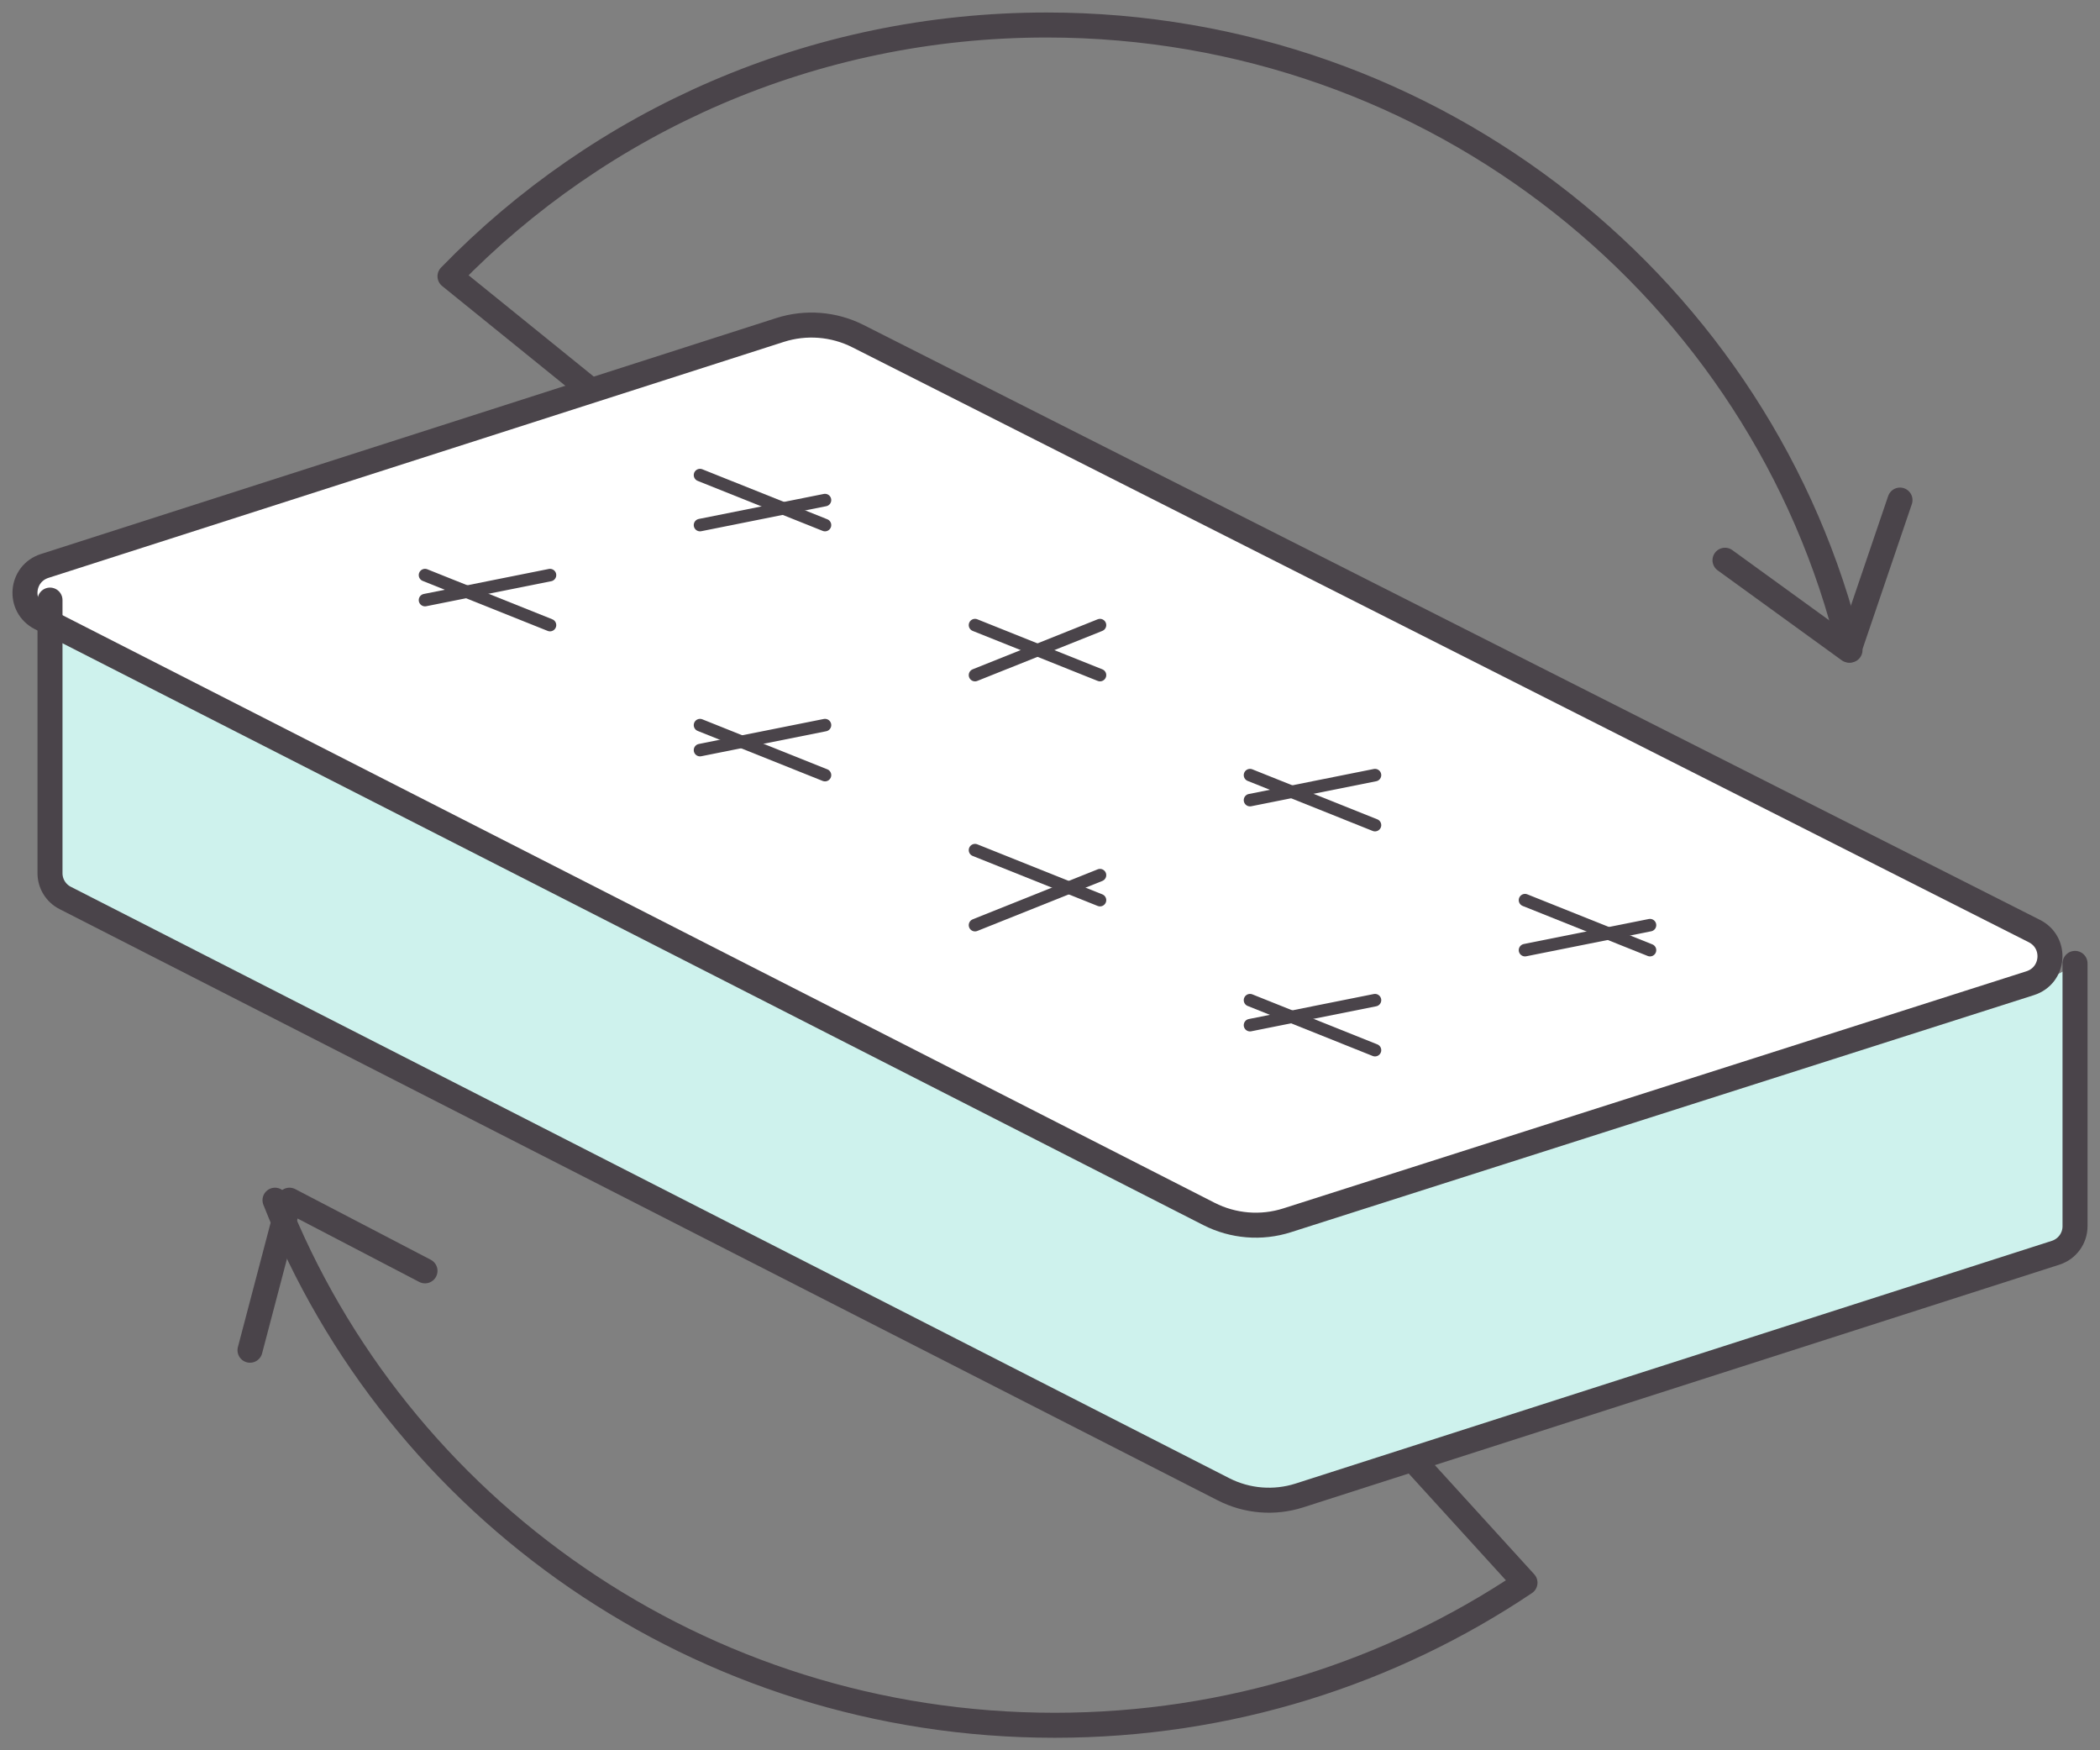
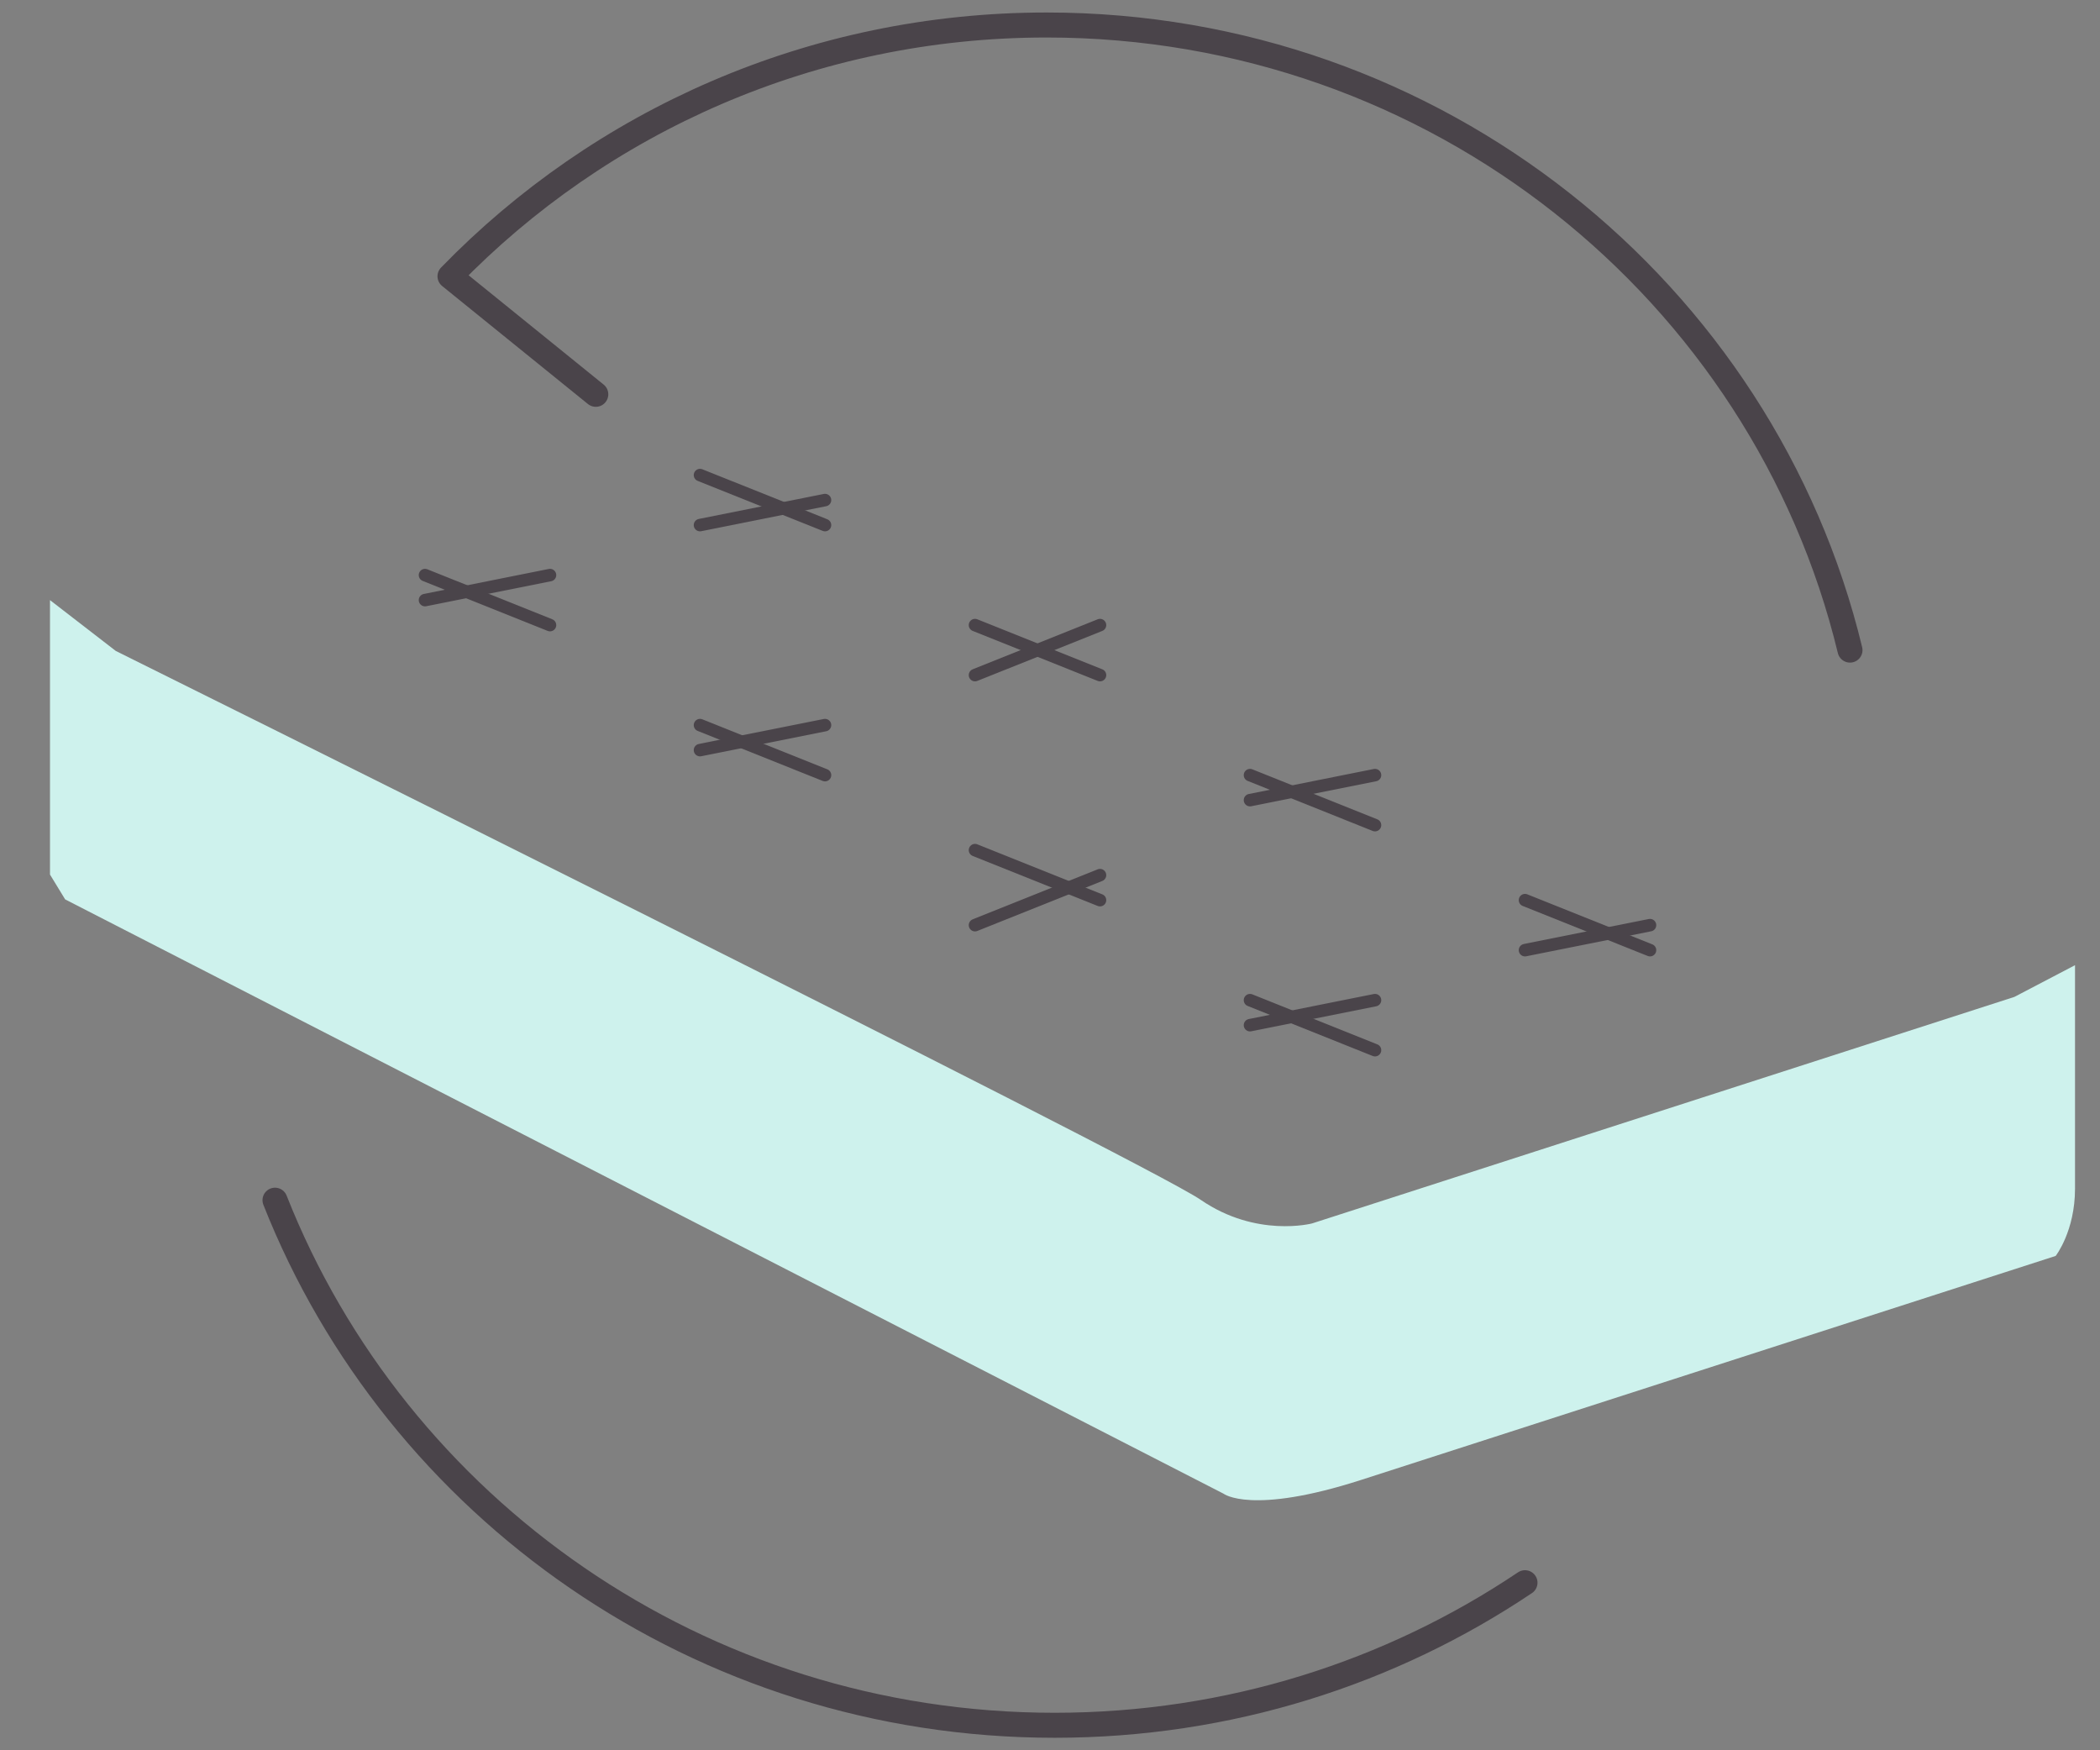
<svg xmlns="http://www.w3.org/2000/svg" height="70" viewBox="0 0 84 70" width="84">
  <rect x="0" y="0" width="84" height="70" fill="#808080" stroke="none" />
  <g fill="none" fill-rule="evenodd" transform="translate(1 1)">
    <path d="m1.606 34.97 46.334 23.767s1.103.87 5.519-.554c4.416-1.423 27.768-8.954 27.768-8.954s.774-.986.774-2.695v-8.933l-2.426 1.269-28.091 9.059s-2.227.587-4.455-.943c-2.227-1.531-43.397-21.952-43.397-21.952l-2.632-2.033v10.976z" fill="#cef2ed" />
    <g stroke="#4a444a" stroke-linecap="round" stroke-linejoin="round">
      <path d="m73 25c-3.464-14.338-16.538-25-32.136-25-9.382 0-17.85 3.855-23.864 10.05l5.832 4.72" />
-       <path d="m10 47c4.854 12.289 16.986 21 31.184 21 6.977 0 13.455-2.103 18.816-5.702l-4.369-4.798" />
-       <path d="m68 21.406 4.959 3.594 2.041-6" />
-       <path d="m16 49.826-5.421-2.826-1.579 6" />
-       <path d="m.791 21.633 29.41-9.436c1.029-.33 2.151-.242 3.115.245l47.06 23.795c.907.459.801 1.776-.17 2.085l-29.723 9.483c-1.033.33-2.157.237-3.122-.254l-46.742-23.835c-.903-.46-.797-1.773.171-2.083z" fill="#fff" />
-       <path d="m1 23v10.923c0 .417.234.798.606.988l46.335 23.651c.939.48 2.033.568 3.038.246l30.247-9.706c.461-.149.775-.576.775-1.058v-10.515" />
+       <path d="m10 47c4.854 12.289 16.986 21 31.184 21 6.977 0 13.455-2.103 18.816-5.702" />
      <g stroke-width=".5">
        <path d="m27 28 5 2" />
        <path d="m27 29 5-1" />
        <path d="m38 24 5 2" />
        <path d="m38 26 5-2" />
        <path d="m38 33 5 2" />
        <path d="m38 36 5-2" />
        <path d="m49 30 5 2" />
        <path d="m49 31 5-1" />
        <path d="m16 22 5 2" />
        <path d="m16 23 5-1" />
        <path d="m27 18 5 2" />
        <path d="m27 20 5-1" />
        <path d="m49 39 5 2" />
        <path d="m49 40 5-1" />
        <path d="m60 35 5 2" />
        <path d="m60 37 5-1" />
      </g>
    </g>
  </g>
</svg>